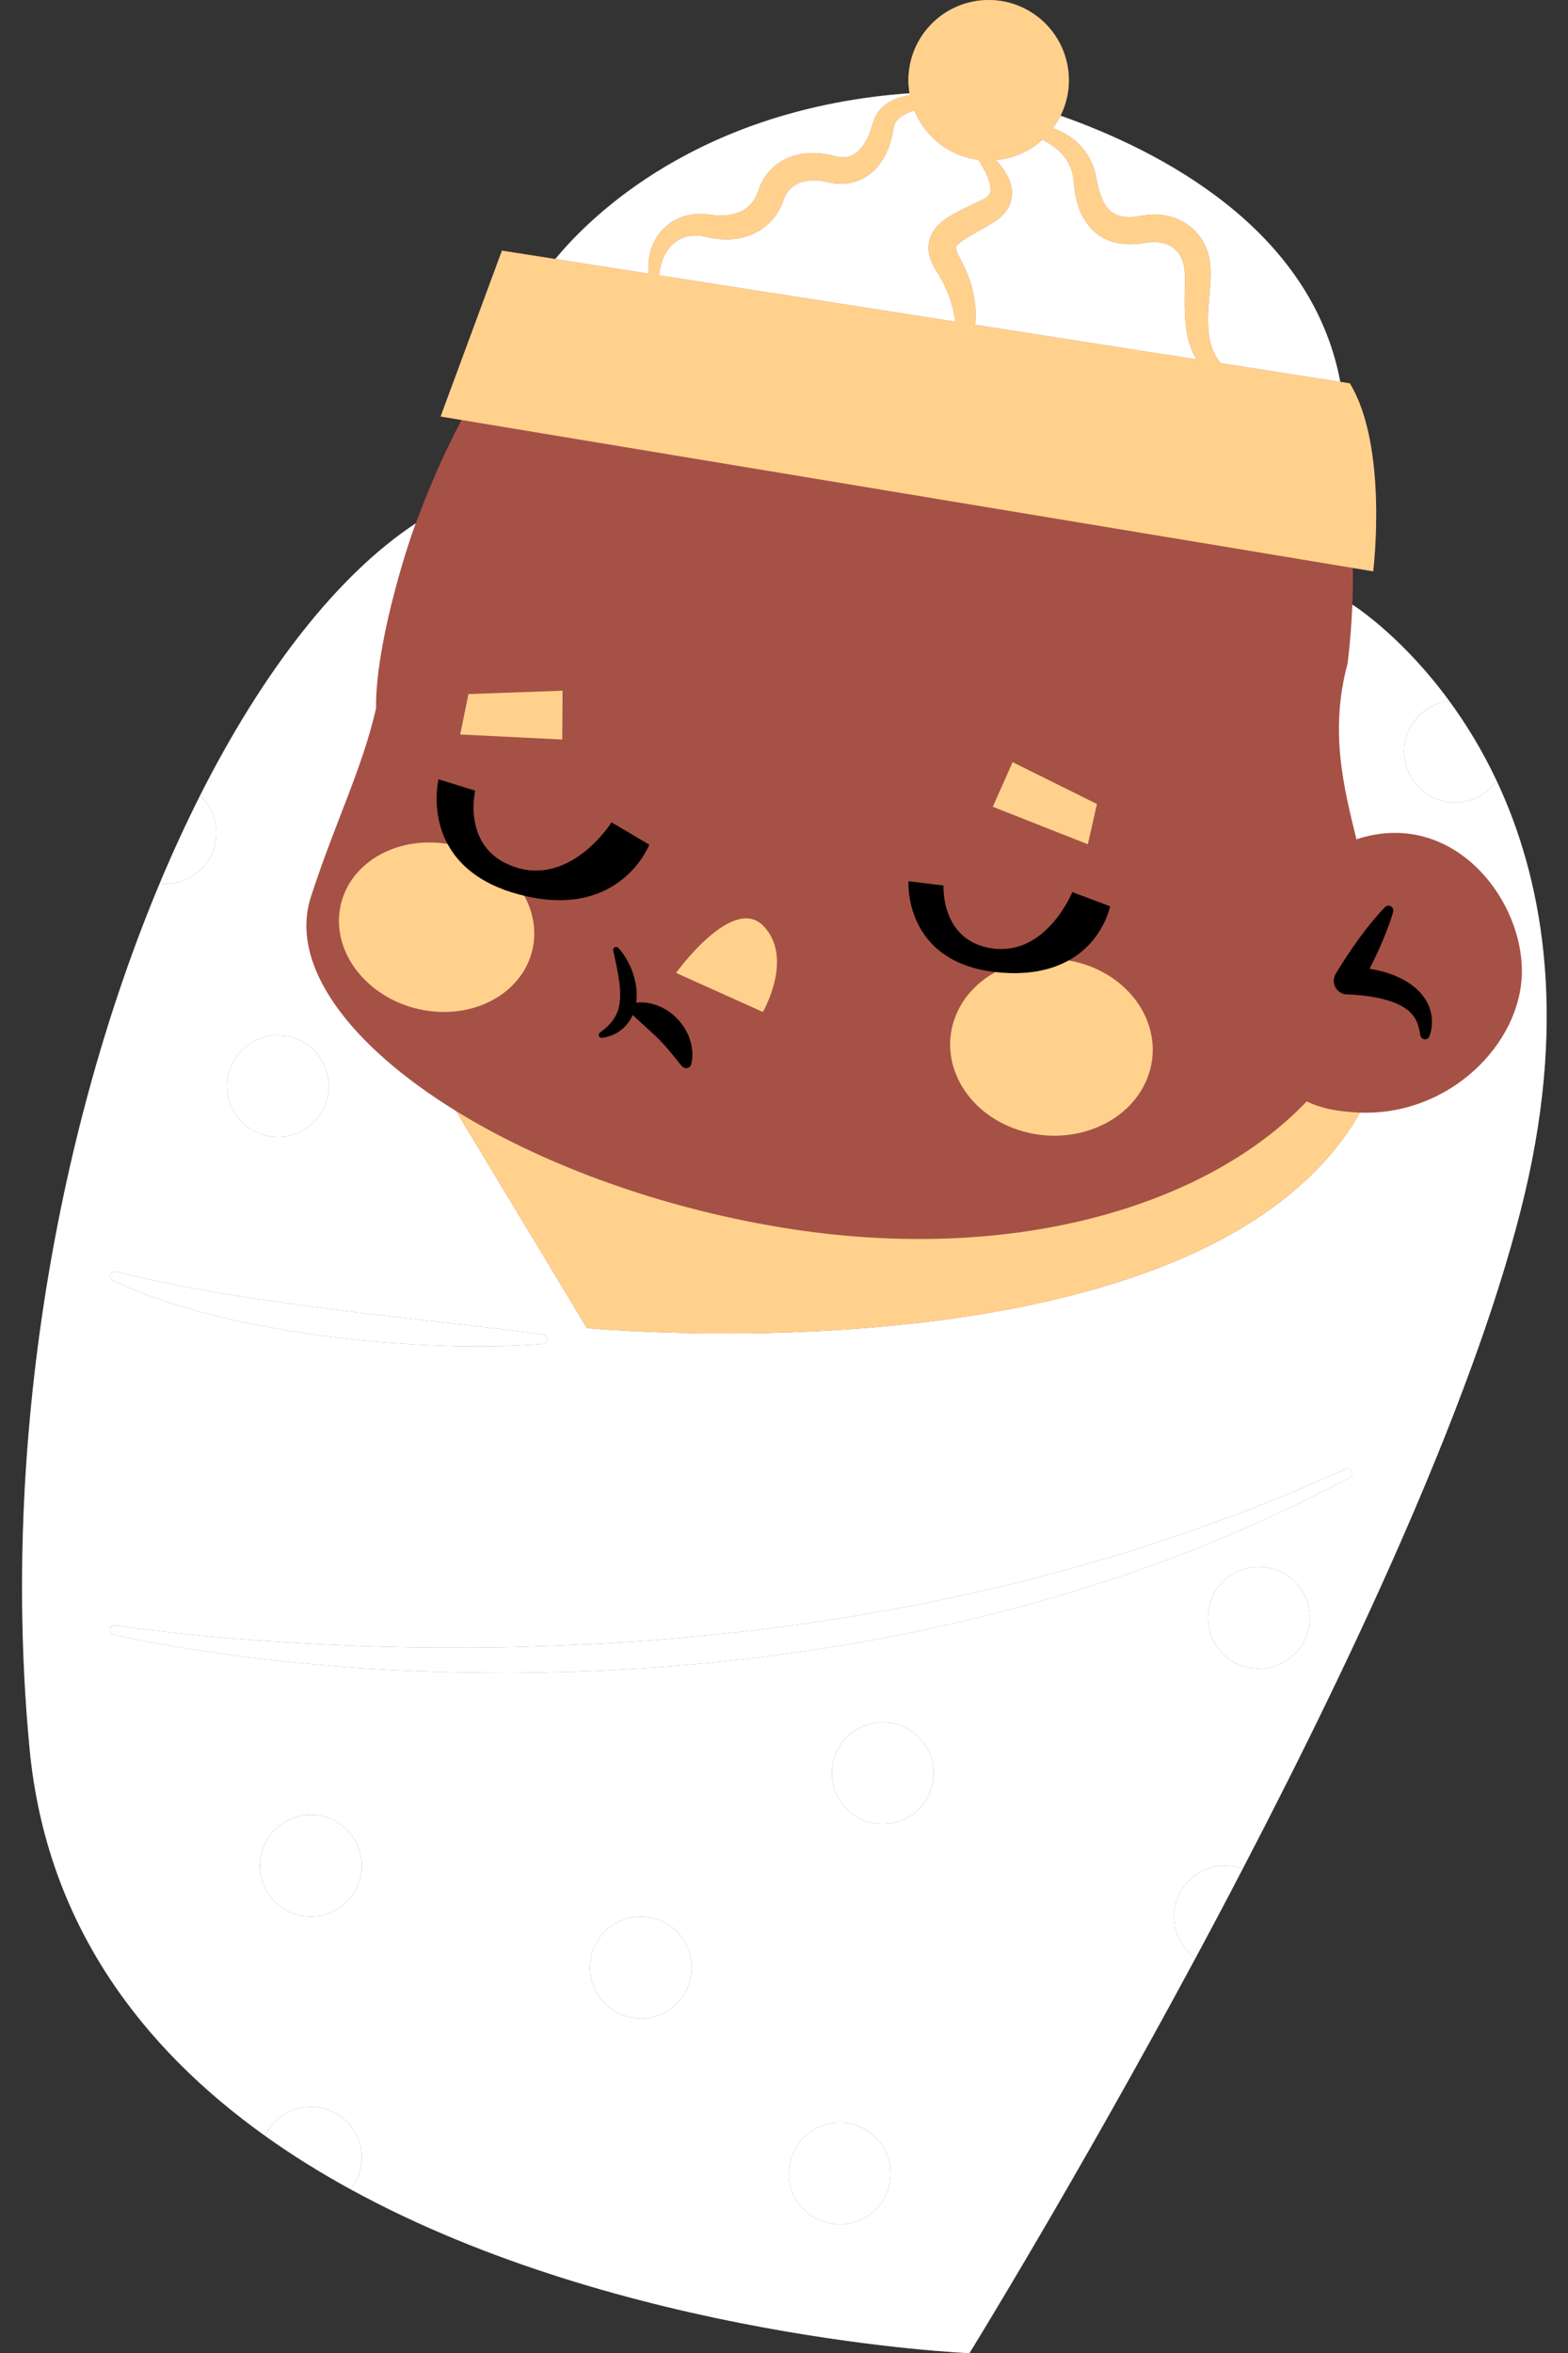
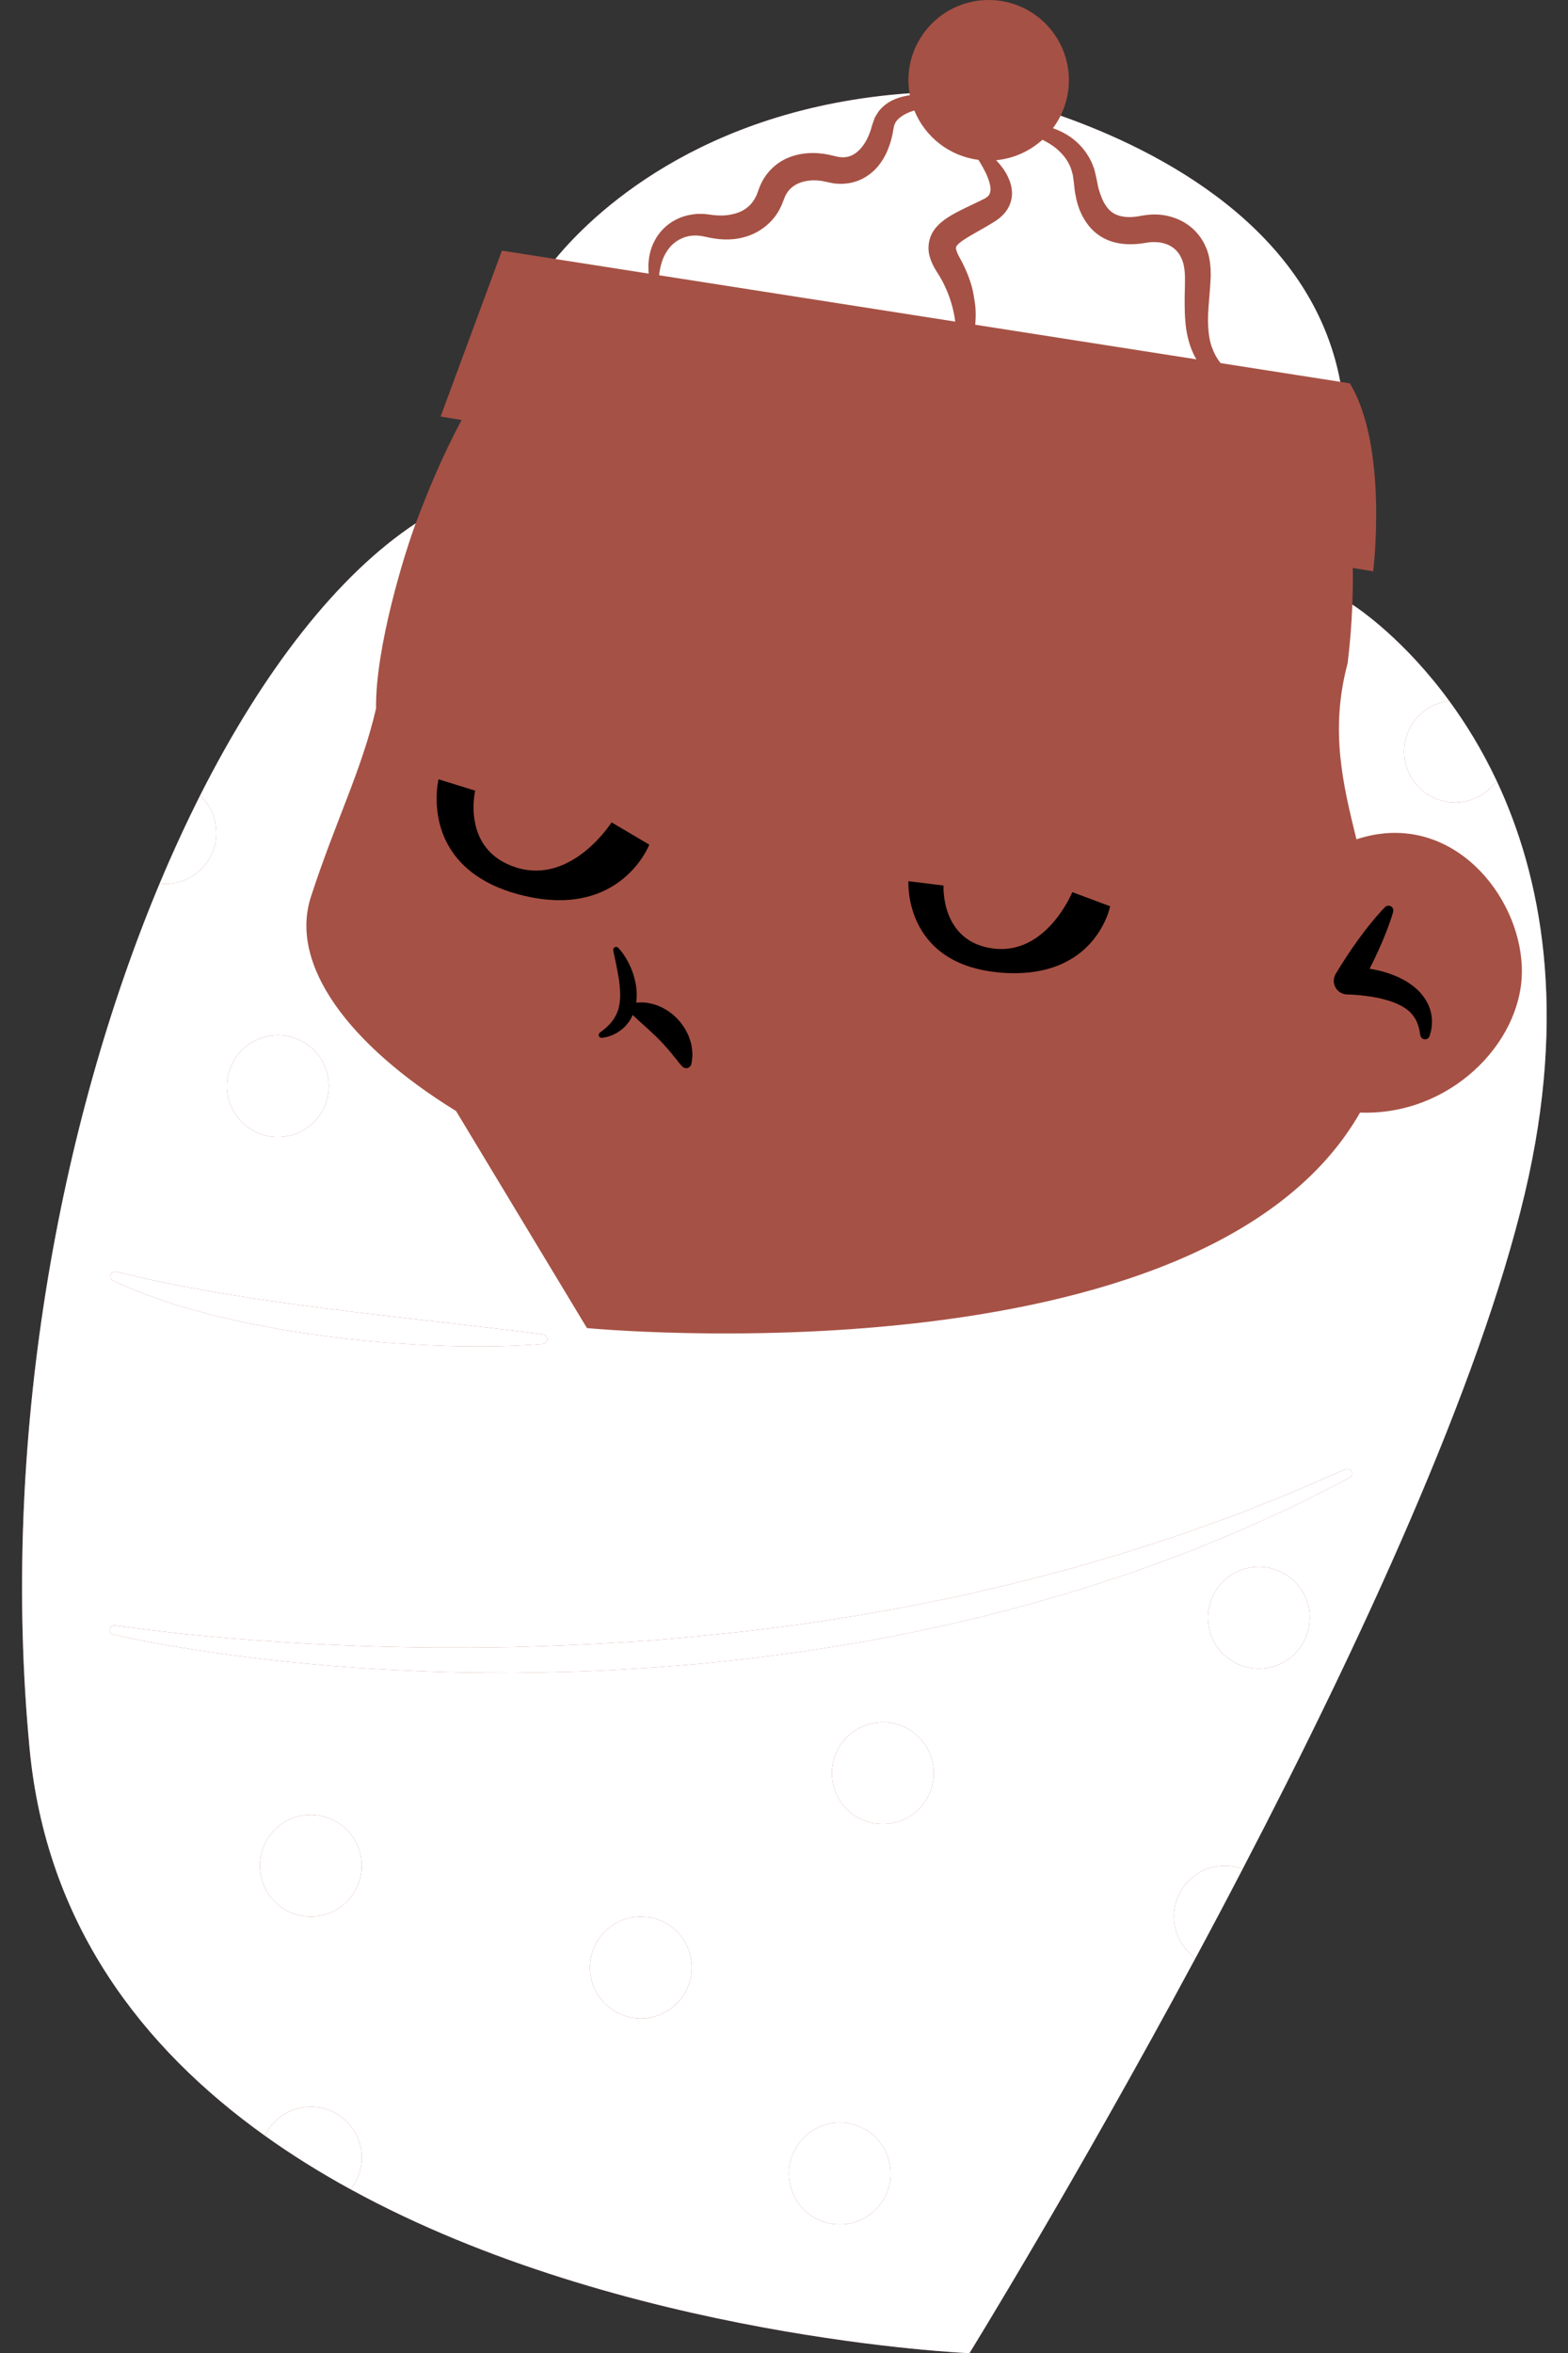
<svg xmlns="http://www.w3.org/2000/svg" fill="#000000" height="490.7" preserveAspectRatio="xMidYMid meet" version="1" viewBox="-4.6 0.0 327.1 490.7" width="327.1" zoomAndPan="magnify">
  <rect x="-4.6" y="0.0" width="327.1" height="490.7" fill="#333333" stroke="none" />
  <g>
    <g id="change1_1">
      <path d="M313.489,248.881c-9.5,40.178-34.495,94.1-58.856,140.826 c-3.297,6.353-6.595,12.578-9.846,18.607c-25.156,46.762-47.153,82.375-47.153,82.375s-72.195-3.021-129.079-34.16 c-6.179-3.379-12.186-7.102-17.893-11.184c-25.802-18.435-45.608-44.317-49.079-80.61 c-6.134-64.147,6.11-130.394,27.127-180.52c2.675-6.388,5.499-12.51,8.428-18.332 c13.145-26.004,28.727-46.031,44.99-56.754c2.428-6.447,5.46-13.896,9.575-21.549l-4.386-0.728l12.793-34.587 l11.145,1.743c7.195-8.759,29.88-31.424,73.885-34.56c-0.144-0.884-0.238-1.784-0.238-2.709 C184.901,7.495,192.397,0,201.642,0s16.74,7.495,16.74,16.739c0,2.654-0.634,5.155-1.734,7.385 c20.551,7.237,52.333,23.436,58.345,55.498l1.995,0.312c8.07,13.259,4.873,39.199,4.873,39.199l-4.255-0.706 c0.044,2.511,0.008,5.06-0.094,7.64c1.652,1.076,10.952,7.44,20.217,20.102 c3.435,4.681,6.858,10.214,9.891,16.66C316.878,182.52,322.517,210.721,313.489,248.881z" fill="#a65145" />
    </g>
    <g id="change2_1">
      <path d="M307.62,162.829c-1.926,2.72-5.096,4.495-8.682,4.495c-5.857,0-10.617-4.75-10.617-10.606 c0-5.453,4.115-9.95,9.408-10.549c-9.265-12.661-18.564-19.025-20.217-20.102 c-0.159,4.011-0.475,8.093-0.986,12.253c-3.763,14.029-0.93,25.404,1.84,36.697 c1.08-0.357,2.21-0.66,3.402-0.891c18.077-3.488,31.337,13.917,31.107,28.747 c-0.231,14.798-15.101,29.798-33.758,29.129c-32.75,57.286-161.275,44.931-161.275,44.931L90.542,231.677 c-22.322-13.747-34.888-30.491-30.281-44.676c5.143-15.832,10.607-26.384,13.588-39.285 c-0.169-12.786,6.064-32.698,8.249-38.508c0.01-0.026,0.02-0.053,0.03-0.079 c-16.262,10.723-31.845,30.75-44.99,56.754c2.087,1.938,3.401,4.715,3.401,7.793c0,5.857-4.75,10.619-10.607,10.619 c-0.415,0-0.819-0.023-1.222-0.08C7.693,234.342-4.55,300.588,1.583,364.735 c3.47,36.293,23.277,62.176,49.079,80.61c1.706-3.574,5.35-6.041,9.581-6.041c5.857,0,10.618,4.75,10.618,10.618 c0,2.502-0.865,4.796-2.306,6.606c56.884,31.14,129.079,34.16,129.079,34.16s21.998-35.613,47.153-82.375 c-2.722-1.925-4.484-5.084-4.484-8.657c0-5.868,4.749-10.618,10.605-10.618c1.304,0,2.561,0.242,3.725,0.668 c24.361-46.727,49.356-100.648,58.856-140.826C322.517,210.721,316.878,182.52,307.62,162.829z M53.375,215.863 c5.862,0,10.615,4.752,10.615,10.614s-4.753,10.615-10.615,10.615c-5.863,0-10.615-4.753-10.615-10.615 S47.512,215.863,53.375,215.863z M18.488,265.749c0.194-0.43,0.659-0.652,1.103-0.558l0.059,0.012 c0,0,1.388,0.298,3.782,0.861c1.2,0.276,2.629,0.669,4.317,0.985c1.673,0.347,3.561,0.738,5.62,1.165 c2.075,0.372,4.325,0.742,6.684,1.209c2.374,0.414,4.899,0.75,7.483,1.217c2.603,0.378,5.294,0.769,8.029,1.165 c2.743,0.361,5.519,0.773,8.311,1.103c2.796,0.297,5.572,0.747,8.329,1.024c2.752,0.321,5.461,0.638,8.082,0.945 c2.625,0.302,5.162,0.595,7.568,0.872c2.407,0.282,4.688,0.512,6.79,0.79c8.42,0.958,14.041,1.735,14.041,1.733 l0.014,0.003c0.54,0.074,0.917,0.573,0.843,1.113c-0.065,0.468-0.448,0.814-0.9,0.85 c0,0-0.355,0.028-1.022,0.081c-0.67,0.048-1.654,0.138-2.898,0.19c-2.494,0.134-6.056,0.252-10.329,0.23 c-2.136-0.014-4.452-0.03-6.896-0.136c-1.224-0.044-2.48-0.09-3.765-0.137 c-1.283-0.081-2.593-0.162-3.925-0.246c-2.667-0.155-5.42-0.368-8.211-0.664c-2.793-0.263-5.629-0.588-8.457-0.96 c-2.828-0.376-5.648-0.839-8.428-1.247c-2.765-0.524-5.485-1.042-8.118-1.542c-2.623-0.567-5.144-1.177-7.535-1.757 c-2.384-0.627-4.617-1.292-6.682-1.876c-2.053-0.654-3.913-1.321-5.564-1.888c-1.662-0.526-3.053-1.197-4.217-1.662 c-2.313-0.985-3.616-1.573-3.616-1.573C18.485,266.828,18.265,266.245,18.488,265.749z M60.242,399.651 c-5.862,0-10.615-4.753-10.615-10.615c0-5.861,4.752-10.614,10.615-10.614s10.615,4.753,10.615,10.614 C70.857,394.898,66.105,399.651,60.242,399.651z M129.09,420.881c-5.863,0-10.616-4.752-10.616-10.615 c0-5.862,4.752-10.614,10.616-10.614c5.861,0,10.614,4.752,10.614,10.614 C139.704,416.129,134.951,420.881,129.09,420.881z M170.588,463.844c-5.863,0-10.615-4.753-10.615-10.614 c0-5.862,4.752-10.616,10.615-10.616c5.862,0,10.615,4.754,10.615,10.616 C181.203,459.091,176.451,463.844,170.588,463.844z M179.568,380.358c-5.864,0-10.615-4.753-10.615-10.615 c0-5.861,4.751-10.614,10.615-10.614c5.861,0,10.615,4.753,10.615,10.614 C190.183,375.606,185.43,380.358,179.568,380.358z M258.013,347.944c-5.862,0-10.615-4.753-10.615-10.615 c0-5.861,4.753-10.614,10.615-10.614s10.614,4.753,10.614,10.614C268.627,343.191,263.875,347.944,258.013,347.944z M276.959,308.131c0,0-0.919,0.471-2.64,1.353c-1.727,0.875-4.24,2.197-7.478,3.81 c-3.249,1.59-7.273,3.345-11.852,5.457c-2.307,1.016-4.799,2-7.409,3.092c-2.608,1.097-5.367,2.213-8.295,3.241 c-2.92,1.05-5.94,2.212-9.11,3.288c-3.184,1.033-6.475,2.103-9.859,3.203 c-3.418,0.99-6.929,2.009-10.517,3.05c-3.595,1.019-7.311,1.898-11.076,2.854 c-3.768,0.936-7.639,1.713-11.537,2.595c-3.908,0.832-7.89,1.545-11.894,2.314 c-4.021,0.678-8.081,1.31-12.155,1.949c-4.09,0.528-8.187,1.143-12.301,1.603 c-4.116,0.441-8.227,0.945-12.342,1.235c-2.055,0.167-4.106,0.335-6.15,0.502c-2.048,0.127-4.089,0.253-6.122,0.379 c-8.132,0.536-16.151,0.685-23.907,0.762c-7.756-0.001-15.254-0.103-22.352-0.482 c-3.551-0.133-7-0.38-10.336-0.575c-3.334-0.251-6.553-0.507-9.64-0.795 c-6.175-0.554-11.819-1.23-16.807-1.921c-4.988-0.696-9.327-1.36-12.89-1.98 c-3.566-0.59-6.349-1.175-8.248-1.565c-1.837-0.398-2.816-0.609-2.816-0.609l-0.165-0.035 c-0.527-0.114-0.862-0.634-0.748-1.16c0.108-0.503,0.588-0.83,1.088-0.762c0,0,1.047,0.145,3.009,0.418 c1.903,0.26,4.703,0.595,8.266,1.013c3.562,0.424,7.9,0.849,12.877,1.272c2.492,0.19,5.14,0.414,7.937,0.578 c2.793,0.215,5.734,0.382,8.802,0.555c6.138,0.306,12.789,0.585,19.826,0.703 c3.518,0.081,7.132,0.092,10.827,0.078c3.692,0.047,7.466-0.068,11.302-0.097 c7.669-0.213,15.592-0.504,23.627-1.042c8.04-0.462,16.177-1.308,24.308-2.171 c4.066-0.434,8.112-1.02,12.153-1.52c4.026-0.609,8.037-1.213,12.007-1.861 c3.956-0.73,7.903-1.35,11.77-2.117c3.858-0.81,7.693-1.516,11.425-2.382 c3.724-0.899,7.414-1.681,10.99-2.587c3.567-0.935,7.059-1.851,10.458-2.742c3.373-0.986,6.654-1.945,9.828-2.874 c3.168-0.949,6.189-1.991,9.113-2.923c2.934-0.909,5.689-1.935,8.326-2.872c2.631-0.95,5.149-1.803,7.481-2.693 c4.628-1.862,8.705-3.403,12.001-4.817c3.274-1.457,5.878-2.546,7.641-3.316c1.768-0.761,2.711-1.167,2.711-1.167 l0.035-0.015c0.499-0.215,1.075,0.015,1.292,0.514C277.618,307.345,277.414,307.897,276.959,308.131z" fill="#ffffff" />
    </g>
    <g id="change3_1">
      <path d="M278.788,195.87c-1.694,2.329-3.257,4.733-4.74,7.186c-0.248,0.415-0.401,0.909-0.409,1.427 c-0.021,1.567,1.23,2.856,2.797,2.878l0.119,0.001c0.325,0.005,0.796,0.026,1.206,0.056l1.276,0.1 c0.853,0.085,1.7,0.195,2.535,0.327c0.834,0.144,1.655,0.3,2.447,0.511c0.795,0.201,1.562,0.446,2.291,0.727 c0.355,0.148,0.714,0.3,1.046,0.473c0.334,0.168,0.672,0.34,0.965,0.546c0.312,0.191,0.597,0.401,0.875,0.626 c0.273,0.228,0.519,0.477,0.748,0.743c0.206,0.279,0.457,0.548,0.629,0.869c0.214,0.304,0.338,0.657,0.498,1.012 c0.143,0.362,0.276,0.745,0.355,1.152c0.135,0.401,0.142,0.832,0.245,1.269l0.047,0.198 c0.079,0.335,0.334,0.618,0.688,0.72c0.523,0.148,1.067-0.154,1.216-0.677c0.143-0.499,0.323-1.002,0.387-1.54 c0.093-0.532,0.119-1.082,0.117-1.647c-0.028-0.56-0.078-1.139-0.23-1.702 c-0.122-0.572-0.317-1.134-0.565-1.674c-0.259-0.535-0.559-1.047-0.905-1.529 c-0.349-0.471-0.718-0.94-1.135-1.338c-0.407-0.418-0.851-0.775-1.299-1.122 c-0.453-0.342-0.921-0.636-1.395-0.927c-1.91-1.094-3.925-1.793-5.936-2.234 c-0.517-0.117-1.034-0.215-1.553-0.299c0.627-1.228,1.232-2.469,1.804-3.728c0.602-1.309,1.168-2.637,1.69-3.99 c0.521-1.355,1.025-2.719,1.425-4.144c0.096-0.342,0.008-0.725-0.263-0.994c-0.397-0.395-1.04-0.393-1.435,0.006 c-1.044,1.051-1.981,2.162-2.901,3.284C280.505,193.554,279.63,194.701,278.788,195.87z" fill="#000000" />
    </g>
    <g id="change3_2">
      <path d="M103.54,186.49c0.42,0.113,0.824,0.204,1.232,0.301 c20.158,4.78,26.076-10.659,26.076-10.659l-7.873-4.652c0,0-8.216,13.026-19.821,9.428 c-11.604-3.603-8.626-16.037-8.626-16.037l-7.646-2.369c0,0-1.681,6.854,1.877,13.483 C91.009,180.173,95.345,184.272,103.54,186.49z" fill="#000000" />
    </g>
    <g id="change3_3">
      <path d="M218.336,200.276c7.267-4.05,8.651-11.302,8.651-11.302l-7.892-2.944 c0,0-5.337,13.146-16.445,11.767c-11.107-1.385-10.423-13.144-10.423-13.144l-7.314-0.907 c0,0-1.075,16.777,18.143,18.952c0.284,0.032,0.558,0.072,0.851,0.098 C210.298,203.356,214.953,202.162,218.336,200.276z" fill="#000000" />
    </g>
    <g id="change3_4">
      <path d="M139.764,218.769c-0.065-0.473-0.116-1-0.299-1.52c-0.171-0.523-0.318-1.105-0.601-1.643 c-0.28-0.539-0.547-1.125-0.931-1.642c-0.382-0.518-0.758-1.065-1.235-1.515c-0.442-0.486-0.936-0.916-1.456-1.292 c-0.498-0.406-1.06-0.696-1.582-0.998c-0.546-0.262-1.079-0.497-1.605-0.662c-0.527-0.163-1.028-0.29-1.505-0.361 c-0.946-0.151-1.759-0.128-2.331-0.06c-0.036,0.003-0.065,0.01-0.1,0.014 c0.053-0.37,0.085-0.742,0.095-1.11c0.068-1.496-0.154-2.938-0.522-4.211 c-0.341-1.283-0.844-2.4-1.336-3.311c-0.975-1.833-1.994-2.827-1.994-2.827 c-0.142-0.137-0.35-0.206-0.557-0.162c-0.333,0.069-0.546,0.397-0.476,0.73c0,0,0.264,1.255,0.66,3.138 c0.186,0.927,0.39,1.991,0.556,3.107c0.084,0.56,0.127,1.133,0.18,1.704c0.037,0.572,0.062,1.147,0.043,1.705 c-0.006,0.564-0.079,1.101-0.156,1.627c-0.102,0.513-0.204,1.02-0.398,1.472 c-0.336,0.922-0.848,1.709-1.406,2.35c-0.269,0.326-0.57,0.596-0.826,0.854 c-0.286,0.219-0.514,0.463-0.734,0.62c-0.434,0.327-0.689,0.538-0.689,0.538l-0.048,0.041 c-0.155,0.129-0.241,0.334-0.21,0.549c0.048,0.33,0.353,0.559,0.684,0.512c0,0,0.344-0.051,0.959-0.181 c0.304-0.071,0.667-0.196,1.085-0.349c0.399-0.19,0.887-0.369,1.346-0.701c0.476-0.303,0.981-0.684,1.435-1.173 c0.45-0.489,0.921-1.045,1.252-1.703c0.12-0.215,0.217-0.445,0.318-0.673c0.03,0.028,0.052,0.053,0.086,0.082 c0.348,0.335,0.841,0.782,1.396,1.299c0.534,0.482,1.156,1.045,1.823,1.647c0.305,0.306,0.651,0.575,0.955,0.893 c0.153,0.159,0.322,0.3,0.489,0.444c0.148,0.164,0.299,0.323,0.461,0.473c0.332,0.293,0.607,0.633,0.918,0.941 c0.329,0.295,0.561,0.659,0.875,0.957c0.302,0.308,0.528,0.656,0.815,0.956c0.29,0.298,0.501,0.626,0.745,0.914 c0.219,0.3,0.512,0.548,0.677,0.815c0.175,0.261,0.377,0.481,0.526,0.672c0.313,0.377,0.535,0.597,0.535,0.597 l0.1,0.1c0.131,0.128,0.296,0.226,0.485,0.276c0.584,0.155,1.183-0.191,1.339-0.774 c0,0,0.083-0.31,0.151-0.86c0.026-0.273,0.079-0.614,0.085-0.999 C139.87,219.676,139.815,219.245,139.764,218.769z" fill="#000000" />
    </g>
    <g id="change4_1">
-       <path d="M278.992,232.001c0.042,0.002,0.084,0,0.126,0.002c-32.75,57.286-161.275,44.931-161.275,44.931 L90.542,231.677c17.18,10.581,40.139,19.386,65.503,23.879c50.258,8.902,91.523-4.358,111.944-25.898 C270.67,231.003,274.238,231.814,278.992,232.001z M136.44,202.873l18.102,8.146c0,0,6.549-11.285,0.118-17.935 C148.229,186.433,136.44,202.873,136.44,202.873z M106.697,196.814c0.503-3.492-0.245-6.945-1.926-10.023 c-0.408-0.097-0.812-0.188-1.232-0.301c-8.195-2.219-12.531-6.317-14.78-10.506 c-11.078-1.801-21.125,4.375-22.496,13.882c-1.379,9.571,6.554,18.885,17.719,20.804 C95.148,212.589,105.316,206.385,106.697,196.814z M221.721,201.11c-1.121-0.371-2.252-0.634-3.385-0.834 c-3.383,1.886-8.038,3.079-14.43,2.519c-0.293-0.025-0.566-0.065-0.851-0.098 c-3.703,2.051-6.677,5.138-8.259,9.043c-3.855,9.523,1.947,20.203,12.961,23.855 c11.016,3.65,23.069-1.111,26.927-10.632C238.538,215.44,232.736,204.761,221.721,201.11z M277.606,118.428 L91.703,87.58l-4.386-0.728l12.793-34.587l11.145,1.743l19.48,3.048c-0.034-0.274-0.064-0.582-0.062-0.952 c-0.02-0.469-0.035-1.011,0.048-1.622c0.108-1.217,0.406-2.753,1.28-4.352c0.837-1.598,2.293-3.274,4.399-4.326 c1.034-0.546,2.217-0.917,3.462-1.094c0.315-0.037,0.631-0.074,0.95-0.111c0.345-0.008,0.696-0.007,1.05,0.003 c0.803,0.022,1.004,0.081,1.822,0.175c0.931,0.139,1.879,0.188,2.815,0.144c0.933-0.065,1.842-0.24,2.688-0.519 c1.698-0.564,3.042-1.715,3.816-3.254l0.252-0.517l0.323-0.878l0.38-1.007c0.159-0.378,0.363-0.744,0.55-1.115 c0.813-1.462,2.013-2.781,3.429-3.728c1.412-0.96,3.01-1.52,4.571-1.784c1.567-0.269,3.115-0.261,4.592-0.065 l1.18,0.203c0.355,0.071,0.615,0.145,0.925,0.218l0.779,0.181c0.213,0.062,0.41,0.069,0.612,0.104 c0.802,0.1,1.538,0.018,2.223-0.242c1.358-0.518,2.565-1.817,3.389-3.403c0.208-0.385,0.389-0.822,0.549-1.213 c0.142-0.397,0.295-0.747,0.428-1.285c0.065-0.228,0.146-0.529,0.209-0.688c0.117-0.329,0.231-0.657,0.344-0.982 c0.188-0.655,0.651-1.208,0.986-1.767c1.696-2.107,3.857-2.792,5.519-3.158c0.332-0.07,0.645-0.117,0.958-0.162 c-0.026-0.137-0.041-0.276-0.064-0.413c-0.144-0.884-0.238-1.784-0.238-2.709C184.901,7.495,192.397,0,201.642,0 s16.74,7.495,16.74,16.739c0,2.654-0.634,5.155-1.734,7.385c-0.454,0.921-0.989,1.792-1.597,2.607 c0.603,0.214,1.23,0.466,1.888,0.796c1.574,0.794,3.31,2.012,4.717,3.885c0.696,0.925,1.335,1.997,1.762,3.185 c0.26,0.587,0.399,1.204,0.536,1.834c0.069,0.316,0.14,0.636,0.21,0.956l0.007,0.03 c0.014,0.09-0.01-0.089-0.007-0.061l0.012,0.051l0.019,0.101l0.041,0.204l0.08,0.41 c0.106,0.554,0.214,1.129,0.36,1.526c0.123,0.443,0.26,0.891,0.46,1.34c0.317,0.922,0.786,1.72,1.312,2.377 c1.057,1.321,2.483,1.856,4.461,1.905c0.488,0.002,1-0.031,1.526-0.102c0.26-0.021,0.53-0.085,0.798-0.129 l1.031-0.169c0.265-0.055,0.766-0.092,1.204-0.122c0.464-0.043,0.862-0.025,1.272-0.016 c0.822,0.026,1.648,0.142,2.464,0.346c1.63,0.391,3.238,1.136,4.598,2.246c1.363,1.102,2.428,2.559,3.103,4.088 c0.705,1.539,0.933,3.127,1.037,4.621c0.03,0.72,0.041,1.557-0.003,2.118c-0.021,0.605-0.067,1.258-0.113,1.9 c-0.168,2.503-0.447,4.725-0.421,6.79c0.021,2.052,0.226,3.901,0.769,5.463c0.477,1.323,1.09,2.489,1.873,3.415 l24.947,3.902l1.995,0.312c8.07,13.259,4.873,39.199,4.873,39.199L277.606,118.428z M215.161,30.501 c-0.79-0.555-1.57-0.997-2.299-1.362c-2.608,2.361-5.953,3.92-9.66,4.263 c0.273,0.288,0.552,0.598,0.837,0.95c0.708,0.876,1.473,1.946,2.013,3.455c0.268,0.75,0.479,1.636,0.46,2.658 c-0.025,1.012-0.334,2.158-0.935,3.123c-0.597,0.975-1.41,1.728-2.242,2.311 c-0.467,0.32-0.776,0.492-1.096,0.693c-0.333,0.2-0.668,0.404-1.009,0.608 c-1.4,0.82-2.812,1.579-4.078,2.351c-0.602,0.39-1.225,0.772-1.616,1.134c-0.25,0.184-0.336,0.342-0.497,0.487 c-0.063,0.125-0.169,0.231-0.167,0.286c-0.016,0.133-0.125,0.211,0.025,0.676c0.083,0.406,0.351,0.973,0.666,1.536 c0.802,1.397,1.658,3.272,2.172,4.849c0.578,1.624,0.846,3.275,1.058,4.832c0.22,1.518,0.158,3.001,0.05,4.36 l46.136,7.217c-0.199-0.346-0.4-0.69-0.576-1.06c-0.97-2.029-1.538-4.394-1.726-6.796 c-0.2-2.396-0.169-4.88-0.101-7.239c0.072-2.489,0.024-4.51-0.784-6.115 c-0.738-1.59-2.089-2.653-3.899-3.056c-0.444-0.108-0.914-0.156-1.388-0.175 c-0.238-0.009-0.488-0.029-0.671-0.008c-0.206,0.012-0.354-0.011-0.728,0.053l-0.882,0.129 c-0.372,0.055-0.731,0.127-1.115,0.156c-0.75,0.087-1.523,0.126-2.312,0.106c-1.569-0.043-3.253-0.329-4.802-1.086 c-1.553-0.734-2.891-1.915-3.804-3.208c-0.927-1.286-1.564-2.653-1.95-3.964c-0.215-0.65-0.361-1.326-0.48-2.003 c-0.154-0.71-0.201-1.255-0.257-1.806c-0.034-0.306-0.068-0.609-0.101-0.91l-0.09-0.654 c-0.052-0.438-0.097-0.875-0.243-1.262c-0.184-0.822-0.504-1.566-0.892-2.25 C217.393,32.423,216.288,31.338,215.161,30.501z M132.912,57.397l61.756,9.661c-0.252-2.049-0.84-4.382-1.853-6.7 c-0.578-1.346-1.144-2.375-2.049-3.774c-0.513-0.842-1.029-1.746-1.375-2.943 c-0.392-1.106-0.435-2.787,0.099-4.205c0.262-0.745,0.648-1.313,1.059-1.871c0.41-0.456,0.855-0.945,1.271-1.259 c0.859-0.731,1.661-1.199,2.456-1.658c1.564-0.878,3.047-1.543,4.393-2.195c0.347-0.166,0.691-0.33,1.032-0.493 c0.349-0.171,0.718-0.343,0.878-0.435c0.436-0.211,0.759-0.438,0.963-0.653c0.206-0.219,0.333-0.441,0.408-0.768 c0.088-0.322,0.108-0.743,0.043-1.191c-0.133-0.9-0.495-1.855-0.867-2.686 c-0.4-0.825-0.801-1.56-1.159-2.154c-0.171-0.274-0.324-0.521-0.462-0.741 c-6.08-0.777-11.136-4.806-13.367-10.296c-0.308,0.095-0.62,0.2-0.934,0.319 c-1.234,0.486-2.468,1.258-3.033,2.247c-0.049,0.138-0.103,0.27-0.163,0.398l-0.092,0.191l-0.034,0.227 c-0.026,0.148-0.056,0.295-0.094,0.44c-0.071,0.325-0.086,0.519-0.14,0.787 c-0.067,0.463-0.235,1.099-0.396,1.709c-0.18,0.603-0.362,1.176-0.608,1.77 c-0.462,1.185-1.14,2.384-2.052,3.512c-0.929,1.108-2.155,2.135-3.643,2.811 c-1.482,0.685-3.188,0.971-4.807,0.862c-0.402-0.037-0.818-0.046-1.199-0.142l-1.018-0.213 c-0.288-0.062-0.626-0.147-0.876-0.19l-0.654-0.094c-1.976-0.24-3.917,0.14-5.29,1.02 c-0.688,0.446-1.243,1.03-1.666,1.752c-0.091,0.191-0.206,0.366-0.293,0.565l-0.291,0.745l-0.338,0.872 c-0.148,0.345-0.369,0.781-0.561,1.16c-1.556,2.874-4.399,4.89-7.233,5.643 c-2.853,0.82-5.606,0.536-7.977-0.012c-0.255-0.046-1.101-0.247-1.352-0.24 c-0.172-0.011-0.342-0.029-0.515-0.058h-0.587c-0.781,0.013-1.532,0.145-2.207,0.406 c-1.359,0.498-2.476,1.368-3.224,2.392c-0.76,1.011-1.24,2.099-1.49,3.049c-0.152,0.47-0.23,0.91-0.303,1.297 c-0.089,0.384-0.125,0.72-0.143,0.995C132.92,57.309,132.916,57.348,132.912,57.397z M222.331,176.047l1.907-8.39 l-17.597-8.733l-4.134,9.306L222.331,176.047z M112.759,144.026l-19.633,0.7l-1.722,8.43l21.284,1.053 L112.759,144.026z" fill="#ffd18d" />
-     </g>
+       </g>
    <g id="change5_1">
      <path d="M212.861,29.139c0.729,0.365,1.51,0.808,2.299,1.362c1.127,0.837,2.232,1.922,3.019,3.28 c0.387,0.684,0.708,1.428,0.892,2.25c0.146,0.387,0.191,0.824,0.243,1.262l0.09,0.654 c0.033,0.301,0.067,0.605,0.101,0.91c0.056,0.551,0.102,1.096,0.257,1.806c0.119,0.677,0.266,1.353,0.48,2.003 c0.386,1.31,1.023,2.678,1.95,3.964c0.913,1.293,2.252,2.474,3.804,3.208c1.549,0.757,3.232,1.043,4.802,1.086 c0.788,0.019,1.562-0.019,2.312-0.106c0.384-0.029,0.743-0.102,1.115-0.156l0.882-0.129 c0.373-0.064,0.521-0.041,0.728-0.053c0.183-0.021,0.433-0.001,0.671,0.008c0.474,0.019,0.943,0.066,1.388,0.175 c1.81,0.402,3.161,1.466,3.899,3.056c0.809,1.605,0.856,3.626,0.784,6.115c-0.068,2.359-0.1,4.844,0.101,7.239 c0.188,2.402,0.756,4.767,1.726,6.796c0.176,0.37,0.377,0.714,0.576,1.06l-46.136-7.217 c0.108-1.359,0.17-2.843-0.05-4.36c-0.212-1.557-0.48-3.208-1.058-4.832c-0.514-1.577-1.37-3.451-2.172-4.849 c-0.315-0.564-0.583-1.13-0.666-1.536c-0.15-0.465-0.041-0.543-0.025-0.676c-0.002-0.056,0.103-0.161,0.167-0.286 c0.16-0.145,0.247-0.304,0.497-0.487c0.391-0.361,1.014-0.744,1.616-1.134c1.266-0.771,2.677-1.53,4.078-2.351 c0.34-0.204,0.676-0.408,1.009-0.608c0.32-0.201,0.628-0.373,1.096-0.693c0.832-0.582,1.645-1.336,2.242-2.311 c0.602-0.965,0.911-2.111,0.935-3.123c0.019-1.022-0.192-1.908-0.46-2.658c-0.54-1.509-1.305-2.579-2.013-3.455 c-0.285-0.352-0.565-0.662-0.837-0.95C206.908,33.059,210.253,31.5,212.861,29.139z M216.939,27.527 c1.574,0.794,3.31,2.012,4.717,3.885c0.696,0.925,1.335,1.997,1.762,3.185c0.26,0.587,0.399,1.204,0.536,1.834 c0.069,0.316,0.14,0.636,0.21,0.956l0.007,0.03c0.014,0.09-0.01-0.089-0.007-0.061l0.012,0.051l0.019,0.101 l0.041,0.204l0.08,0.41c0.106,0.554,0.214,1.129,0.36,1.526c0.123,0.443,0.26,0.891,0.46,1.34 c0.317,0.922,0.786,1.72,1.312,2.377c1.057,1.321,2.483,1.856,4.461,1.905c0.488,0.002,1-0.031,1.526-0.102 c0.26-0.021,0.53-0.085,0.798-0.129l1.031-0.169c0.265-0.055,0.766-0.092,1.204-0.122 c0.464-0.043,0.862-0.025,1.272-0.016c0.822,0.026,1.648,0.142,2.464,0.346c1.63,0.391,3.238,1.136,4.598,2.246 c1.363,1.102,2.428,2.559,3.103,4.088c0.705,1.539,0.933,3.127,1.037,4.621c0.03,0.72,0.041,1.557-0.003,2.118 c-0.021,0.605-0.067,1.258-0.113,1.9c-0.168,2.503-0.447,4.725-0.421,6.79c0.021,2.052,0.226,3.901,0.769,5.463 c0.477,1.323,1.09,2.489,1.873,3.415l24.947,3.902c-6.013-32.062-37.794-48.261-58.345-55.498 c-0.454,0.921-0.989,1.792-1.597,2.607C215.653,26.945,216.28,27.197,216.939,27.527z M130.735,57.057 c-0.034-0.274-0.064-0.582-0.062-0.952c-0.02-0.469-0.035-1.011,0.048-1.622c0.108-1.217,0.406-2.753,1.28-4.352 c0.837-1.598,2.293-3.274,4.399-4.326c1.034-0.546,2.217-0.917,3.462-1.094c0.315-0.037,0.631-0.074,0.95-0.111 c0.345-0.008,0.696-0.007,1.05,0.003c0.803,0.022,1.004,0.081,1.822,0.175c0.931,0.139,1.879,0.188,2.815,0.144 c0.933-0.065,1.842-0.24,2.688-0.519c1.698-0.564,3.042-1.715,3.816-3.254l0.252-0.517l0.323-0.878l0.38-1.007 c0.159-0.378,0.363-0.744,0.55-1.115c0.813-1.462,2.013-2.781,3.429-3.728c1.412-0.96,3.01-1.52,4.571-1.784 c1.567-0.269,3.115-0.261,4.592-0.065l1.18,0.203c0.355,0.071,0.615,0.145,0.925,0.218l0.779,0.181 c0.213,0.062,0.41,0.069,0.612,0.104c0.802,0.1,1.538,0.018,2.223-0.242c1.358-0.518,2.565-1.817,3.389-3.403 c0.208-0.385,0.389-0.822,0.549-1.213c0.142-0.397,0.295-0.747,0.428-1.285c0.065-0.228,0.146-0.529,0.209-0.688 c0.117-0.329,0.231-0.657,0.344-0.982c0.188-0.655,0.651-1.208,0.986-1.767c1.696-2.107,3.857-2.792,5.519-3.158 c0.332-0.07,0.645-0.117,0.958-0.162c-0.026-0.137-0.041-0.276-0.064-0.413 c-44.005,3.137-66.689,25.802-73.885,34.56L130.735,57.057z M192.815,60.357c-0.578-1.346-1.144-2.375-2.049-3.774 c-0.513-0.842-1.029-1.746-1.375-2.943c-0.392-1.106-0.435-2.787,0.099-4.205 c0.262-0.745,0.648-1.313,1.059-1.871c0.41-0.456,0.855-0.945,1.271-1.259c0.859-0.731,1.661-1.199,2.456-1.658 c1.564-0.878,3.047-1.543,4.393-2.195c0.347-0.166,0.691-0.33,1.032-0.493c0.349-0.171,0.718-0.343,0.878-0.435 c0.436-0.211,0.759-0.438,0.963-0.653c0.206-0.219,0.333-0.441,0.408-0.768c0.088-0.322,0.108-0.743,0.043-1.191 c-0.133-0.9-0.495-1.855-0.867-2.686c-0.4-0.825-0.801-1.56-1.159-2.154 c-0.171-0.274-0.324-0.521-0.462-0.741c-6.08-0.777-11.136-4.806-13.367-10.296 c-0.308,0.095-0.62,0.2-0.934,0.319c-1.234,0.486-2.468,1.258-3.033,2.247 c-0.049,0.138-0.103,0.27-0.163,0.398l-0.092,0.191l-0.034,0.227c-0.026,0.148-0.056,0.295-0.094,0.44 c-0.071,0.325-0.086,0.519-0.14,0.787c-0.067,0.463-0.235,1.099-0.396,1.709 c-0.18,0.603-0.362,1.176-0.608,1.77c-0.462,1.185-1.14,2.384-2.052,3.512 c-0.929,1.108-2.155,2.135-3.643,2.811c-1.482,0.685-3.188,0.971-4.807,0.862 c-0.402-0.037-0.818-0.046-1.199-0.142l-1.018-0.213c-0.288-0.062-0.626-0.147-0.876-0.19l-0.654-0.094 c-1.976-0.24-3.917,0.14-5.29,1.02c-0.688,0.446-1.243,1.03-1.666,1.752c-0.091,0.191-0.206,0.366-0.293,0.565 l-0.291,0.745l-0.338,0.872c-0.148,0.345-0.369,0.781-0.561,1.16c-1.556,2.874-4.399,4.89-7.233,5.643 c-2.853,0.82-5.606,0.536-7.977-0.012c-0.255-0.046-1.101-0.247-1.352-0.24 c-0.172-0.011-0.342-0.029-0.515-0.058h-0.587c-0.781,0.013-1.532,0.145-2.207,0.406 c-1.359,0.498-2.476,1.368-3.224,2.392c-0.76,1.011-1.24,2.099-1.49,3.049c-0.152,0.47-0.23,0.91-0.303,1.297 c-0.089,0.384-0.125,0.72-0.143,0.995c-0.005,0.054-0.009,0.093-0.013,0.142l61.756,9.661 C194.416,65.009,193.828,62.676,192.815,60.357z M18.98,267.052c0,0,1.302,0.588,3.616,1.573 c1.164,0.465,2.556,1.136,4.217,1.662c1.651,0.566,3.511,1.233,5.564,1.888c2.065,0.584,4.298,1.249,6.682,1.876 c2.39,0.58,4.911,1.19,7.535,1.757c2.633,0.5,5.353,1.018,8.118,1.542c2.779,0.408,5.6,0.871,8.428,1.247 c2.828,0.372,5.664,0.697,8.457,0.96c2.791,0.296,5.544,0.509,8.211,0.664c1.333,0.084,2.643,0.165,3.925,0.246 c1.285,0.047,2.541,0.093,3.765,0.137c2.445,0.105,4.761,0.122,6.896,0.136c4.273,0.022,7.835-0.096,10.329-0.23 c1.245-0.052,2.228-0.142,2.898-0.19c0.667-0.053,1.022-0.081,1.022-0.081c0.452-0.036,0.835-0.382,0.9-0.85 c0.075-0.54-0.303-1.039-0.843-1.113l-0.014-0.003c-0.001,0.002-5.621-0.775-14.041-1.733 c-2.102-0.278-4.382-0.508-6.79-0.79c-2.406-0.277-4.943-0.57-7.568-0.872c-2.621-0.308-5.33-0.624-8.082-0.945 c-2.757-0.277-5.533-0.728-8.329-1.024c-2.792-0.329-5.568-0.741-8.311-1.103c-2.734-0.397-5.425-0.787-8.029-1.165 c-2.584-0.467-5.109-0.803-7.483-1.217c-2.359-0.467-4.609-0.837-6.684-1.209 c-2.059-0.427-3.947-0.818-5.62-1.165c-1.688-0.316-3.118-0.709-4.317-0.985c-2.394-0.564-3.782-0.861-3.782-0.861 l-0.059-0.012c-0.443-0.095-0.908,0.128-1.103,0.558C18.265,266.245,18.485,266.828,18.98,267.052z M276.122,306.356l-0.035,0.015c0,0-0.943,0.406-2.711,1.167c-1.763,0.77-4.366,1.859-7.641,3.316 c-3.296,1.414-7.373,2.955-12.001,4.817c-2.331,0.891-4.85,1.743-7.481,2.693 c-2.637,0.936-5.393,1.963-8.326,2.872c-2.924,0.932-5.945,1.974-9.113,2.923 c-3.174,0.929-6.455,1.888-9.828,2.874c-3.399,0.892-6.891,1.807-10.458,2.742 c-3.576,0.906-7.267,1.688-10.99,2.587c-3.732,0.866-7.567,1.571-11.425,2.382 c-3.867,0.768-7.814,1.388-11.77,2.117c-3.971,0.648-7.981,1.252-12.007,1.861c-4.041,0.499-8.087,1.086-12.153,1.52 c-8.13,0.863-16.268,1.709-24.308,2.171c-8.034,0.538-15.957,0.829-23.627,1.042 c-3.836,0.028-7.609,0.144-11.302,0.097c-3.694,0.014-7.309,0.003-10.827-0.078 c-7.037-0.118-13.688-0.398-19.826-0.703c-3.067-0.173-6.009-0.34-8.802-0.555 c-2.797-0.164-5.445-0.388-7.937-0.578c-4.978-0.424-9.316-0.849-12.877-1.272 c-3.562-0.418-6.362-0.753-8.266-1.013c-1.962-0.273-3.009-0.418-3.009-0.418c-0.5-0.068-0.98,0.259-1.088,0.762 c-0.114,0.526,0.221,1.046,0.748,1.16l0.165,0.035c0,0,0.979,0.212,2.816,0.609 c1.898,0.39,4.681,0.975,8.248,1.565c3.563,0.62,7.901,1.284,12.89,1.98 c4.988,0.69,10.632,1.367,16.807,1.921c3.086,0.288,6.306,0.544,9.64,0.795 c3.336,0.195,6.785,0.442,10.336,0.575c7.098,0.379,14.596,0.481,22.352,0.482 c7.756-0.076,15.775-0.226,23.907-0.762c2.033-0.126,4.074-0.252,6.122-0.379c2.045-0.167,4.096-0.335,6.15-0.502 c4.114-0.29,8.226-0.794,12.342-1.235c4.115-0.461,8.211-1.075,12.301-1.603 c4.075-0.639,8.135-1.272,12.155-1.949c4.003-0.769,7.986-1.482,11.894-2.314 c3.898-0.882,7.769-1.658,11.537-2.595c3.764-0.956,7.481-1.836,11.076-2.854 c3.588-1.041,7.099-2.06,10.517-3.05c3.384-1.101,6.675-2.17,9.859-3.203c3.17-1.076,6.19-2.238,9.11-3.288 c2.928-1.028,5.686-2.144,8.295-3.241c2.61-1.092,5.103-2.076,7.409-3.092c4.579-2.112,8.604-3.867,11.852-5.457 c3.237-1.612,5.751-2.935,7.478-3.81c1.721-0.883,2.64-1.353,2.64-1.353c0.455-0.234,0.659-0.786,0.455-1.262 C277.197,306.37,276.621,306.141,276.122,306.356z M240.303,399.657c0,3.573,1.763,6.732,4.484,8.657 c3.251-6.029,6.549-12.255,9.846-18.607c-1.164-0.426-2.421-0.668-3.725-0.668 C245.052,389.039,240.303,393.789,240.303,399.657z M179.568,359.129c-5.864,0-10.615,4.753-10.615,10.614 c0,5.862,4.751,10.615,10.615,10.615c5.861,0,10.615-4.753,10.615-10.615 C190.183,363.882,185.43,359.129,179.568,359.129z M170.588,442.613c-5.863,0-10.615,4.754-10.615,10.616 c0,5.861,4.752,10.614,10.615,10.614c5.862,0,10.615-4.753,10.615-10.614 C181.203,447.367,176.451,442.613,170.588,442.613z M129.09,399.651c-5.863,0-10.616,4.752-10.616,10.614 c0,5.863,4.752,10.615,10.616,10.615c5.861,0,10.614-4.752,10.614-10.615 C139.704,404.403,134.951,399.651,129.09,399.651z M60.242,378.422c-5.862,0-10.615,4.753-10.615,10.614 c0,5.862,4.752,10.615,10.615,10.615s10.615-4.753,10.615-10.615C70.857,383.175,66.105,378.422,60.242,378.422z M60.243,439.305c-4.231,0-7.875,2.467-9.581,6.041c5.707,4.082,11.714,7.805,17.893,11.184 c1.441-1.81,2.306-4.104,2.306-6.606C70.861,444.055,66.1,439.305,60.243,439.305z M53.375,237.093 c5.862,0,10.615-4.753,10.615-10.615s-4.753-10.614-10.615-10.614c-5.863,0-10.615,4.752-10.615,10.614 S47.512,237.093,53.375,237.093z M258.013,326.715c-5.862,0-10.615,4.753-10.615,10.614 c0,5.862,4.753,10.615,10.615,10.615s10.614-4.753,10.614-10.615C268.627,331.468,263.875,326.715,258.013,326.715z M40.54,173.676c0-3.078-1.315-5.856-3.401-7.793c-2.929,5.822-5.753,11.944-8.428,18.332 c0.403,0.057,0.807,0.08,1.222,0.08C35.79,184.295,40.54,179.533,40.54,173.676z M288.321,156.718 c0,5.856,4.76,10.606,10.617,10.606c3.586,0,6.756-1.775,8.682-4.495c-3.032-6.446-6.456-11.979-9.891-16.66 C292.437,146.768,288.321,151.265,288.321,156.718z" fill="#ffffff" />
    </g>
  </g>
</svg>